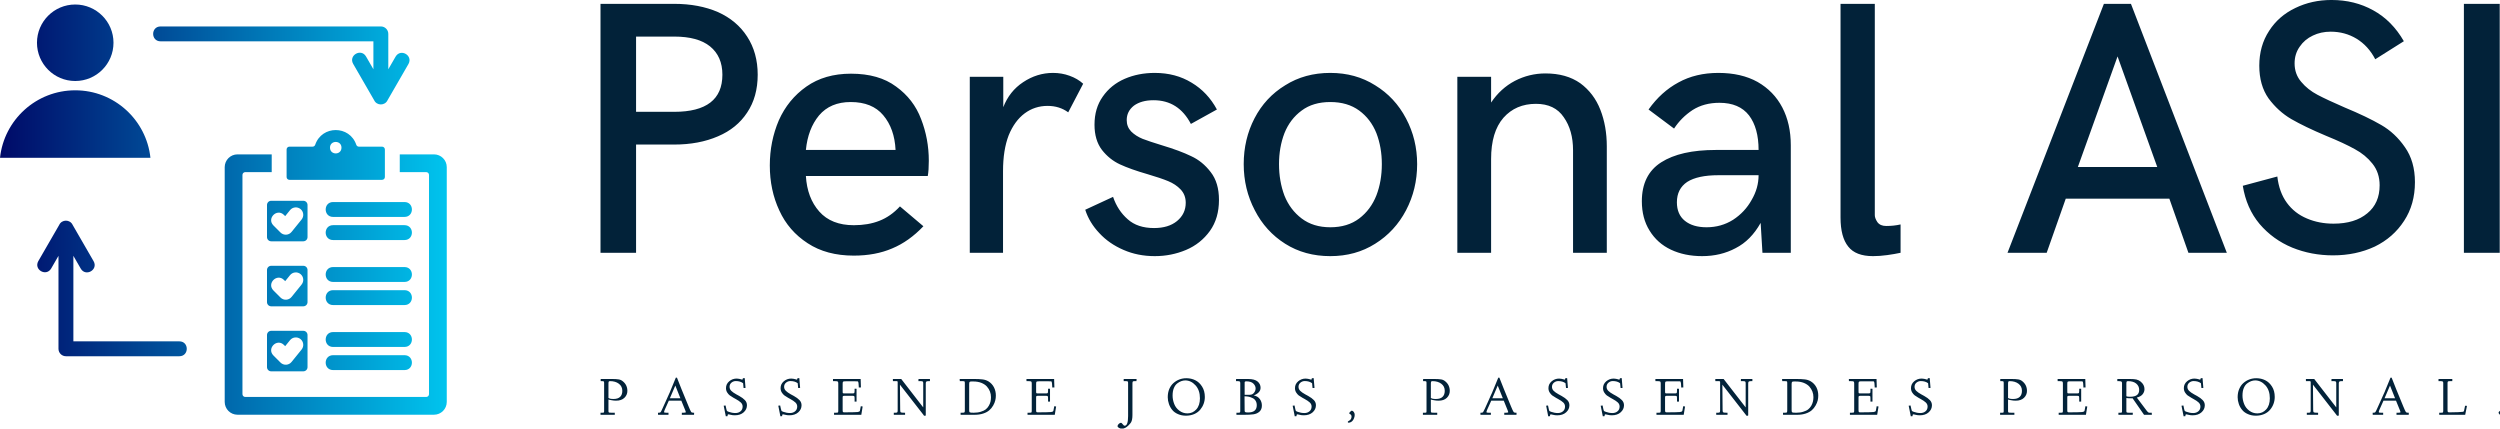
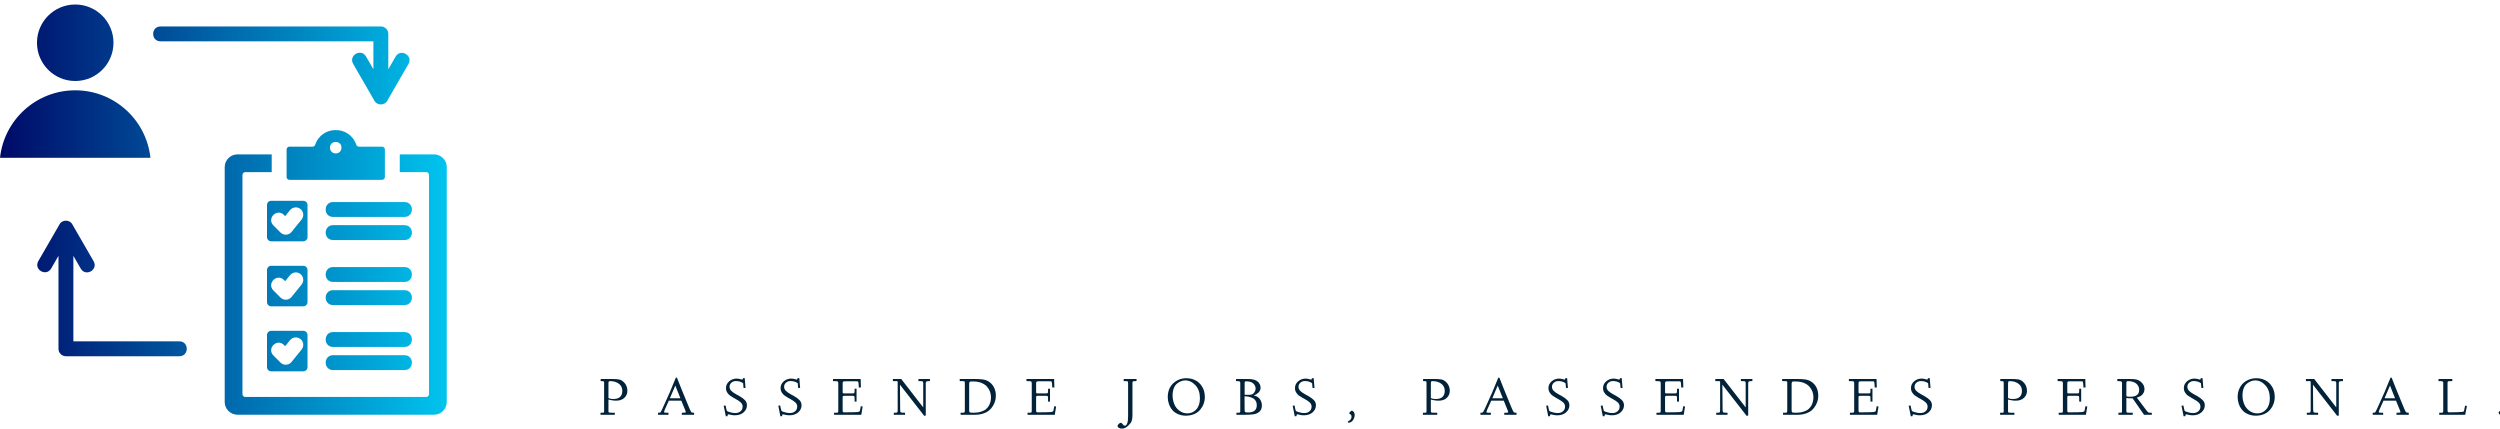
<svg xmlns="http://www.w3.org/2000/svg" xmlns:ns1="http://sodipodi.sourceforge.net/DTD/sodipodi-0.dtd" xmlns:ns2="http://www.inkscape.org/namespaces/inkscape" xmlns:xlink="http://www.w3.org/1999/xlink" width="583.366" height="100" viewBox="0 0 154.349 26.458" version="1.1" id="svg1">
  <ns1:namedview id="namedview1" pagecolor="#ffffff" bordercolor="#000000" borderopacity="0" ns2:showpageshadow="2" ns2:pageopacity="0.0" ns2:pagecheckerboard="false" ns2:deskcolor="#d1d1d1" ns2:document-units="mm" showborder="false" borderlayer="true" />
  <defs id="defs1">
    <linearGradient ns2:collect="always" xlink:href="#74fe5c8b-519a-4f24-b4bc-c2216d5423d3" id="linearGradient5" gradientTransform="scale(1.044,0.958)" x1="2.666" y1="6.763" x2="89.324" y2="6.763" gradientUnits="userSpaceOnUse" />
    <linearGradient data-v-fde0c5aa="" gradientTransform="rotate(25)" id="74fe5c8b-519a-4f24-b4bc-c2216d5423d3" x1="0" y1="0" x2="1" y2="0">
      <stop data-v-fde0c5aa="" offset="0%" stop-color="#000A68" stop-opacity="1" id="stop2" />
      <stop data-v-fde0c5aa="" offset="100%" stop-color="#00C4EE" stop-opacity="1" id="stop3" />
    </linearGradient>
    <linearGradient ns2:collect="always" xlink:href="#74fe5c8b-519a-4f24-b4bc-c2216d5423d3" id="linearGradient1" gradientUnits="userSpaceOnUse" gradientTransform="scale(1.044,0.958)" x1="2.666" y1="6.763" x2="89.324" y2="6.763" />
  </defs>
  <g ns2:label="Ebene 1" ns2:groupmode="layer" id="layer1" transform="translate(-4.409,-400.994)">
    <g data-v-fde0c5aa="" id="4df7418d-2fc9-41da-aaa7-b926a5365ed8" fill="#022239" transform="matrix(1.591,0,0,1.591,39.336,396.538)">
-       <path d="M 1.35,12.61 V 2.95 h 2.86 q 0.96,0 1.7,0.32 0.73,0.33 1.13,0.95 0.41,0.63 0.41,1.48 v 0 q 0,0.86 -0.41,1.47 -0.4,0.61 -1.13,0.92 -0.74,0.32 -1.7,0.32 v 0 H 2.73 v 4.2 z M 2.73,7.14 h 1.48 q 1.87,0 1.87,-1.44 v 0 Q 6.08,4.99 5.6,4.6 5.13,4.22 4.21,4.22 v 0 H 2.73 Z m 8.45,5.58 q -1.06,0 -1.79,-0.48 Q 8.65,11.76 8.29,10.97 7.92,10.18 7.92,9.22 v 0 q 0,-0.93 0.35,-1.75 0.36,-0.81 1.07,-1.31 0.71,-0.5 1.73,-0.5 v 0 q 1.08,0 1.75,0.5 0.68,0.49 0.97,1.26 0.3,0.77 0.3,1.62 v 0 q 0,0.37 -0.04,0.59 v 0 H 9.32 q 0.05,0.85 0.52,1.38 0.47,0.53 1.34,0.53 v 0 q 0.56,0 0.99,-0.17 0.44,-0.17 0.8,-0.56 v 0 l 0.91,0.77 q -0.56,0.59 -1.21,0.86 -0.65,0.28 -1.49,0.28 z M 9.32,8.62 H 12.8 Q 12.76,7.79 12.32,7.27 11.89,6.76 11.06,6.76 v 0 Q 10.27,6.76 9.83,7.28 9.4,7.8 9.32,8.62 Z m 6.36,3.99 V 5.78 h 1.3 v 1.18 q 0.24,-0.62 0.77,-0.97 0.54,-0.36 1.16,-0.36 v 0 q 0.34,0 0.64,0.11 0.31,0.11 0.53,0.31 v 0 L 19.5,7.16 Q 19.16,6.91 18.7,6.91 v 0 q -0.5,0 -0.89,0.29 -0.39,0.29 -0.62,0.85 -0.22,0.57 -0.22,1.39 v 0 3.17 z m 7.18,0.13 q -0.66,0 -1.21,-0.24 -0.56,-0.24 -0.94,-0.65 -0.39,-0.41 -0.55,-0.91 v 0 l 1.08,-0.5 q 0.18,0.53 0.57,0.87 0.38,0.34 1.02,0.34 v 0 q 0.56,0 0.89,-0.27 0.34,-0.28 0.34,-0.71 v 0 q 0,-0.31 -0.2,-0.52 -0.19,-0.2 -0.48,-0.32 -0.29,-0.12 -0.8,-0.27 v 0 Q 21.92,9.37 21.51,9.18 21.1,8.99 20.81,8.62 20.52,8.24 20.52,7.64 v 0 q 0,-0.64 0.32,-1.09 0.32,-0.46 0.85,-0.69 0.53,-0.23 1.17,-0.23 v 0 q 0.81,0 1.43,0.38 0.62,0.37 0.98,1.04 v 0 L 24.26,7.61 Q 23.78,6.69 22.81,6.69 v 0 q -0.47,0 -0.76,0.21 -0.28,0.22 -0.28,0.56 v 0 q 0,0.26 0.17,0.44 0.18,0.18 0.45,0.29 0.26,0.1 0.75,0.25 v 0 q 0.7,0.21 1.13,0.42 0.44,0.2 0.76,0.62 0.32,0.41 0.32,1.08 v 0 q 0,0.71 -0.35,1.2 -0.36,0.5 -0.93,0.74 -0.57,0.24 -1.21,0.24 z m 6.81,0 q -0.99,0 -1.75,-0.48 -0.76,-0.48 -1.18,-1.3 -0.43,-0.82 -0.43,-1.79 v 0 q 0,-0.97 0.42,-1.78 0.42,-0.81 1.19,-1.28 0.76,-0.48 1.75,-0.48 v 0 q 0.98,0 1.74,0.48 0.77,0.47 1.2,1.29 0.43,0.81 0.43,1.77 v 0 q 0,0.97 -0.43,1.79 -0.43,0.82 -1.2,1.3 -0.76,0.48 -1.74,0.48 z m 0,-1.12 q 0.67,0 1.12,-0.34 0.45,-0.34 0.67,-0.9 0.21,-0.55 0.21,-1.21 v 0 q 0,-0.65 -0.21,-1.2 Q 31.24,7.42 30.79,7.09 30.34,6.76 29.67,6.76 v 0 q -0.67,0 -1.11,0.33 -0.45,0.33 -0.67,0.88 -0.21,0.55 -0.21,1.2 v 0 q 0,0.66 0.21,1.22 0.22,0.55 0.67,0.89 0.45,0.34 1.11,0.34 z m 4.93,0.99 V 5.78 h 1.31 v 1 q 0.37,-0.55 0.92,-0.84 0.56,-0.29 1.19,-0.29 v 0 q 0.81,0 1.35,0.38 0.53,0.39 0.78,1.03 0.25,0.64 0.25,1.42 v 0 4.13 H 39.09 V 8.63 q 0,-0.77 -0.36,-1.28 -0.35,-0.52 -1.08,-0.52 v 0 q -0.78,0 -1.26,0.54 -0.48,0.55 -0.48,1.6 v 0 3.64 z m 9.5,0.13 q -0.68,0 -1.21,-0.25 -0.53,-0.25 -0.83,-0.74 -0.3,-0.48 -0.3,-1.14 v 0 q 0,-1.03 0.75,-1.51 0.75,-0.48 2.12,-0.48 v 0 h 1.66 q 0,-0.85 -0.37,-1.34 -0.38,-0.49 -1.15,-0.49 v 0 q -0.6,0 -1.04,0.28 -0.44,0.29 -0.72,0.72 v 0 L 42.02,7.05 Q 42.51,6.36 43.18,6 43.85,5.63 44.73,5.63 v 0 q 0.89,0 1.52,0.35 0.63,0.36 0.96,0.99 0.33,0.63 0.33,1.47 v 0 4.17 h -1.1 l -0.07,-1.16 q -0.38,0.68 -0.97,0.98 -0.58,0.31 -1.3,0.31 z m 0.17,-1.12 q 0.57,0 1.03,-0.29 0.46,-0.3 0.72,-0.77 0.27,-0.46 0.27,-0.96 v 0 h -1.56 q -0.8,0 -1.21,0.26 -0.4,0.27 -0.4,0.79 v 0 q 0,0.47 0.31,0.72 0.31,0.25 0.84,0.25 z m 6.46,1.12 q -0.67,0 -0.96,-0.37 -0.3,-0.37 -0.3,-1.13 v 0 -8.29 h 1.33 v 8.2 q 0,0.12 0.1,0.27 0.11,0.15 0.34,0.15 v 0 q 0.3,0 0.56,-0.06 v 0 1.1 q -0.23,0.05 -0.52,0.09 -0.29,0.04 -0.55,0.04 z m 5.22,-0.13 3.74,-9.66 h 1.05 l 3.72,9.66 h -1.49 l -0.74,-2.1 h -4.02 l -0.74,2.1 z m 2.73,-3.33 h 3.08 L 60.22,4.99 Z m 9.9,3.43 q -0.84,0 -1.58,-0.3 -0.75,-0.31 -1.27,-0.92 -0.51,-0.61 -0.65,-1.48 v 0 l 1.34,-0.36 q 0.07,0.61 0.37,1.02 0.3,0.41 0.78,0.61 0.47,0.2 1.03,0.2 v 0 q 0.83,0 1.31,-0.4 0.48,-0.39 0.48,-1.09 v 0 Q 70.39,9.5 70.11,9.15 69.84,8.81 69.43,8.59 69.02,8.36 68.31,8.07 v 0 Q 67.48,7.72 66.96,7.42 66.45,7.12 66.08,6.62 65.72,6.11 65.72,5.35 v 0 Q 65.72,4.58 66.1,4 66.47,3.42 67.12,3.11 67.76,2.8 68.52,2.8 v 0 q 0.9,0 1.62,0.4 0.73,0.4 1.19,1.2 v 0 L 70.22,5.1 Q 69.95,4.58 69.49,4.3 69.04,4.03 68.49,4.03 v 0 q -0.38,0 -0.69,0.15 -0.32,0.15 -0.51,0.43 -0.2,0.28 -0.2,0.65 v 0 q 0,0.42 0.26,0.72 0.25,0.3 0.63,0.5 0.38,0.2 1.05,0.49 v 0 q 0.87,0.36 1.42,0.68 0.54,0.31 0.92,0.86 0.39,0.55 0.39,1.36 v 0 q 0,0.86 -0.42,1.5 -0.42,0.65 -1.14,1 -0.73,0.34 -1.62,0.34 z m 5.08,-0.1 V 2.95 h 1.39 v 9.66 z" id="path2" />
-     </g>
+       </g>
    <g data-v-fde0c5aa="" id="4ca64bf0-64ca-40e6-9b11-255cf310e82d" stroke="none" fill="url(#74fe5c8b-519a-4f24-b4bc-c2216d5423d3)" transform="matrix(0.305,0,0,0.305,3.561,399.295)" style="fill:url(#linearGradient5)">
      <path d="m 10.265,14.224 c 0,-4.277 3.467,-7.743 7.744,-7.743 4.277,0 7.744,3.467 7.744,7.743 0,4.277 -3.467,7.743 -7.744,7.743 -4.277,0 -7.744,-3.467 -7.744,-7.743 z M 39.081,74.667 H 17.634 v -17.31 l 1.49,2.581 c 0.997,1.735 3.599,0.239 2.602,-1.496 l -4.229,-7.325 c -0.536,-1.175 -2.206,-1.175 -2.742,0 l -4.229,7.325 c -0.944,1.72 1.59,3.177 2.602,1.496 l 1.49,-2.581 v 18.817 c 0,0.832 0.675,1.507 1.507,1.507 h 22.953 c 2.009,0.002 2.012,-3.012 0.003,-3.014 z M 90.634,36.818 h -6.932 v 3.594 h 5.356 c 0.311,0 0.565,0.254 0.565,0.565 V 85.36 c -5.5e-4,0.312 -0.253,0.564 -0.565,0.565 H 52.425 C 52.113,85.924 51.861,85.672 51.86,85.36 V 40.977 c 0,-0.311 0.254,-0.565 0.565,-0.565 h 5.356 V 36.818 H 50.85 c -1.425,0.003 -2.58,1.158 -2.583,2.583 v 47.535 c 0.003,1.425 1.158,2.58 2.583,2.583 h 39.784 c 1.425,-0.003 2.58,-1.158 2.583,-2.583 V 39.401 C 93.214,37.976 92.059,36.821 90.634,36.818 Z M 18.008,23.851 c -7.901,0 -14.403,5.983 -15.226,13.666 H 33.233 C 32.411,29.834 25.909,23.851 18.008,23.851 Z m 52.207,43.471 h 14.44 c 2.009,0 2.009,-3.014 0,-3.014 h -14.44 c -2.009,0 -2.009,3.014 0,3.014 z M 35.29,13.936 h 43.076 v 5.655 l -1.49,-2.581 c -0.997,-1.735 -3.599,-0.239 -2.602,1.496 l 4.229,7.325 c 0.536,1.175 2.206,1.175 2.742,0 l 4.229,-7.325 c 0.944,-1.72 -1.59,-3.177 -2.602,-1.496 l -1.49,2.581 v -7.162 c 0,-0.832 -0.675,-1.507 -1.507,-1.507 H 35.29 c -2.009,0 -2.009,3.014 0,3.014 z m 49.365,45.692 h -14.44 c -2.009,0 -2.009,3.014 0,3.014 h 14.44 c 2.009,0 2.009,-3.014 0,-3.014 z m 0,-13.161 h -14.44 c -2.009,0 -2.009,3.014 0,3.014 h 14.44 c 2.009,0 2.009,-3.014 0,-3.014 z m -14.44,7.695 h 14.44 c 2.009,0 2.009,-3.014 0,-3.014 h -14.44 c -2.009,0 -2.009,3.014 0,3.014 z m -5.183,19.221 v 6.505 c -0.001,0.468 -0.381,0.848 -0.849,0.849 h -6.505 c -0.468,-0.001 -0.848,-0.381 -0.849,-0.849 v -6.505 c 0,-0.467 0.382,-0.849 0.849,-0.849 h 6.505 c 0.467,0 0.849,0.382 0.849,0.849 z m -1.423,0.823 c -0.647,-0.523 -1.596,-0.423 -2.12,0.224 l -0.982,1.214 -0.242,-0.242 c -1.421,-1.421 -3.552,0.71 -2.131,2.131 l 1.426,1.426 c 0.636,0.636 1.683,0.577 2.244,-0.126 l 2.028,-2.507 c 0.524,-0.647 0.424,-1.596 -0.223,-2.12 z m 1.423,-7.479 c -0.001,0.468 -0.381,0.848 -0.849,0.849 h -6.505 c -0.468,-0.001 -0.848,-0.381 -0.849,-0.849 v -6.505 c 0,-0.467 0.382,-0.849 0.849,-0.849 h 6.505 c 0.467,0 0.849,0.382 0.849,0.849 z m -1.422,-5.681 c -0.647,-0.523 -1.596,-0.423 -2.12,0.224 l -0.982,1.214 -0.242,-0.242 c -1.421,-1.421 -3.552,0.71 -2.131,2.131 l 1.426,1.426 c 0.636,0.636 1.683,0.577 2.244,-0.126 l 2.028,-2.507 c 0.524,-0.647 0.424,-1.596 -0.223,-2.12 z M 84.655,72.788 h -14.44 c -2.009,0 -2.009,3.014 0,3.014 h 14.44 c 2.009,0 2.009,-3.014 0,-3.014 z M 65.032,53.567 c -0.001,0.468 -0.381,0.848 -0.849,0.849 h -6.505 c -0.468,-0.001 -0.848,-0.381 -0.849,-0.849 v -6.505 c 0,-0.467 0.382,-0.849 0.849,-0.849 h 6.505 c 0.467,0 0.849,0.382 0.849,0.849 z m -1.423,-5.682 c -0.647,-0.523 -1.596,-0.423 -2.12,0.224 l -0.982,1.214 -0.242,-0.242 c -1.421,-1.421 -3.552,0.71 -2.131,2.131 l 1.426,1.426 c 0.636,0.636 1.683,0.577 2.244,-0.126 l 2.028,-2.507 c 0.524,-0.647 0.424,-1.596 -0.223,-2.12 z m 21.046,29.583 h -14.44 c -2.009,0 -2.009,3.014 0,3.014 h 14.44 c 2.009,0 2.009,-3.014 0,-3.014 z M 80.123,41.973 H 61.361 c -0.312,-5.5e-4 -0.564,-0.253 -0.565,-0.565 v -5.586 c 0,-0.311 0.254,-0.565 0.565,-0.565 h 4.688 c 0.246,0 0.456,-0.15 0.535,-0.383 1.351,-3.97 6.965,-3.97 8.316,0 0.076,0.231 0.292,0.386 0.535,0.383 h 4.688 c 0.311,0 0.565,0.254 0.565,0.565 v 5.586 c -5.5e-4,0.312 -0.253,0.564 -0.565,0.565 z m -8.219,-6.475 c 0.047,-1.595 -2.37,-1.595 -2.323,0 0.044,1.504 2.279,1.504 2.323,0 z" id="path3" style="fill:url(#linearGradient1)" ns1:nodetypes="sssssccccccccccsscccccssccccssccccccccccsccssssssscccccccccssssssssssssssssssssccccsssscccccccccccccssssccccccccccsssssccccssssccccccccccssssscccssscccssccsss" />
    </g>
    <g data-v-fde0c5aa="" id="7bc5b17a-ff06-4075-b650-0649ceaaba23" fill="#022239" transform="matrix(0.237,0,0,0.237,41.394,423.662)" ns2:export-filename="test.svg" ns2:export-xdpi="477.67001" ns2:export-ydpi="477.67001">
      <path d="M 4.1,12.411 H 0.38 v -0.54 h 0.43 q 0.38,0 0.43,-0.06 v 0 q 0.07,-0.07 0.08,-0.35 v 0 -7.32 q 0,-0.33 -0.09,-0.42 -0.08,-0.08 -0.44,-0.08 v 0 H 0.42 L 0.43,3.081 H 3.32 q 1.14,0 1.79,0.11 v 0 q 0.6,0.09 1.08,0.49 v 0 q 1.19,0.96 1.19,2.51 v 0 q 0,1.04 -0.77,1.79 v 0 Q 5.83,8.741 4.42,8.731 v 0 q -0.17,0 -0.59,-0.03 v 0 q -0.1,-0.01 -0.53,-0.08 v 0 Q 2.97,8.551 2.87,8.541 v 0 Q 2.58,8.471 2.56,8.461 v 0 l -0.11,-0.02 v 3.02 q 0,0.28 0.13,0.35 v 0 q 0.11,0.06 0.82,0.06 v 0 h 0.7 z M 2.45,4.281 v 3.74 q 0.35,0.27 1.32,0.27 v 0 q 1.13,0 1.71,-0.54 v 0 Q 6.06,7.211 6.06,6.161 v 0 q 0,-1.18 -0.91,-1.85 v 0 Q 4.26,3.641 2.87,3.641 v 0 q -0.25,0 -0.33,0.11 v 0 q -0.09,0.09 -0.09,0.53 z M 15.37,12.411 l -0.02,-0.54 h 0.17 q 0.39,0 0.52,-0.14 v 0 q 0.13,-0.16 0.46,-0.9 v 0 L 17.41,8.821 17.99,7.531 q 0.26,-0.56 0.3,-0.67 v 0 q 0.07,-0.16 0.12,-0.26 0.05,-0.09 0.07,-0.15 v 0 l 0.09,-0.24 1.43,-3.47 h 0.3 q 0.85,2.24 3.04,7.51 v 0 q 0.45,1.09 0.64,1.39 v 0 q 0.14,0.23 0.57,0.23 v 0 h 0.22 l -0.02,0.54 h -3.19 l 0.01,-0.54 h 0.42 q 0.62,0 0.62,-0.17 v 0 q 0,-0.07 -0.14,-0.43 v 0 L 21.43,8.721 H 18.18 L 17.08,11.181 q -0.14,0.32 -0.14,0.45 v 0 q 0,0.16 0.1,0.2 0.09,0.04 0.47,0.04 v 0 h 0.58 v 0.54 z m 4.5,-7.62 -1.42,3.31 h 2.74 z m 12.6,5.25 v 0 l 0.49,-0.06 0.19,0.87 q 0.11,0.48 0.18,0.56 0.06,0.08 0.47,0.23 v 0 q 0.84,0.31 1.74,0.31 v 0 q 0.79,0 1.33,-0.46 v 0 q 0.53,-0.45 0.53,-1.23 v 0 q 0,-0.61 -0.46,-1.05 v 0 Q 36.46,8.761 35.61,8.301 v 0 L 35.03,7.981 Q 34.29,7.551 34.06,7.361 v 0 Q 33.69,7.081 33.38,6.591 33.07,6.101 33.07,5.461 v 0 q 0,-1.07 0.84,-1.78 0.84,-0.71 1.95,-0.71 v 0 q 0.28,0 0.63,0.07 v 0 q 0.2,0.04 0.53,0.13 v 0 l 0.24,0.08 q 0.1,0 0.14,-0.09 v 0 q 0.05,-0.11 0.05,-0.18 v 0 l 0.02,-0.1 0.48,-0.03 0.21,2.56 -0.51,0.02 -0.12,-1.25 Q 36.78,3.621 35.62,3.621 v 0 q -0.64,0 -1.15,0.43 v 0 q -0.47,0.42 -0.47,1.07 v 0 q 0,0.6 0.45,1.05 v 0 q 0.43,0.43 1.3,0.91 v 0 l 0.77,0.42 q 0.95,0.53 1.48,1.09 0.53,0.56 0.53,1.33 v 0 q 0,1.07 -0.85,1.84 v 0 q -0.87,0.78 -2.32,0.78 v 0 q -0.57,0 -1.07,-0.13 -0.5,-0.12 -0.55,-0.12 v 0 q -0.26,0 -0.26,0.29 v 0 l 0.02,0.18 -0.48,0.04 q -0.06,-0.39 -0.55,-2.76 z m 14.22,0 v 0 l 0.49,-0.06 0.19,0.87 q 0.11,0.48 0.17,0.56 0.07,0.08 0.48,0.23 v 0 q 0.84,0.31 1.74,0.31 v 0 q 0.78,0 1.32,-0.46 v 0 q 0.54,-0.45 0.54,-1.23 v 0 q 0,-0.61 -0.46,-1.05 v 0 Q 50.681,8.761 49.831,8.301 v 0 L 49.251,7.981 Q 48.511,7.551 48.281,7.361 v 0 Q 47.911,7.081 47.601,6.591 47.291,6.101 47.291,5.461 v 0 q 0,-1.07 0.84,-1.78 0.84,-0.71 1.95,-0.71 v 0 q 0.28,0 0.63,0.07 v 0 q 0.2,0.04 0.53,0.13 v 0 l 0.24,0.08 q 0.1,0 0.14,-0.09 v 0 q 0.05,-0.11 0.05,-0.18 v 0 l 0.02,-0.1 0.48,-0.03 0.21,2.56 -0.51,0.02 -0.12,-1.25 Q 51.001,3.621 49.841,3.621 v 0 q -0.64,0 -1.15,0.43 v 0 q -0.48,0.42 -0.48,1.07 v 0 q 0,0.6 0.46,1.05 v 0 q 0.43,0.43 1.29,0.91 v 0 l 0.78,0.42 q 0.95,0.53 1.48,1.09 0.53,0.56 0.53,1.33 v 0 q 0,1.07 -0.85,1.84 v 0 q -0.87,0.78 -2.33,0.78 v 0 q -0.56,0 -1.06,-0.13 -0.5,-0.12 -0.56,-0.12 v 0 q -0.25,0 -0.25,0.29 v 0 l 0.01,0.18 -0.47,0.04 q -0.07,-0.39 -0.55,-2.76 z m 14.26,-6.4 -0.01,-0.56 h 7.21 q 0.01,1.06 0.07,2.2 v 0 l -0.55,0.02 q -0.01,-0.64 -0.07,-1.05 v 0 q -0.04,-0.36 -0.1,-0.45 v 0 q -0.05,-0.09 -0.17,-0.11 v 0 q -0.09,-0.01 -0.68,-0.01 v 0 h -2.38 q -0.55,0 -0.69,0.09 v 0 q -0.12,0.09 -0.12,0.56 v 0 1.95 q 0,0.41 0.05,0.48 v 0 q 0.07,0.08 0.41,0.08 v 0 h 2.12 q 0.36,0 0.44,-0.11 v 0 q 0.08,-0.1 0.09,-0.59 v 0 -0.53 l 0.51,0.02 v 3.34 H 66.571 V 8.241 q 0,-0.58 -0.08,-0.67 v 0 q -0.08,-0.11 -0.43,-0.11 v 0 h -2.1 q -0.33,0 -0.42,0.08 -0.08,0.09 -0.08,0.35 v 0 3.31 q 0,0.37 0.08,0.47 0.09,0.1 0.36,0.1 v 0 q 2.92,-0.02 3.45,-0.08 v 0 q 0.52,-0.06 0.6,-0.31 v 0 l 0.01,-0.02 v -0.01 l 0.23,-1.18 0.48,0.08 -0.35,2.16 h -7.1 v -0.54 h 0.36 q 0.57,0 0.65,-0.07 v 0 q 0.09,-0.08 0.09,-0.47 v 0 -7.09 q 0,-0.42 -0.15,-0.51 v 0 Q 62.001,3.641 61.351,3.641 v 0 z m 15.61,0 -0.02,-0.56 h 2.18 l 5.73,7.4 V 4.141 q 0,-0.33 -0.15,-0.42 -0.16,-0.08 -0.61,-0.08 v 0 h -0.5 l 0.03,-0.56 h 2.98 v 0.56 h -0.32 q -0.46,0 -0.62,0.11 -0.15,0.11 -0.15,0.5 v 0 8.07 0.15 q 0,0.05 -0.01,0.1 -0.01,0.04 -0.05,0.07 v 0 q -0.01,0.01 -0.07,0.01 v 0 h -0.19 -0.06 -0.03 l -0.02,-0.01 q -0.03,0 -0.04,-0.01 -0.02,-0.02 -0.02,-0.03 0,-0.02 -0.01,-0.03 v 0 q -0.03,-0.03 -0.06,-0.07 v 0 q -0.01,-0.02 -0.03,-0.05 -0.02,-0.04 -0.03,-0.05 v 0 l -6.11,-7.84 0.07,6.66 q 0,0.45 0.16,0.55 v 0 q 0.16,0.1 0.87,0.1 v 0 h 0.24 v 0.54 h -2.94 v -0.54 h 0.43 q 0.37,0 0.48,-0.11 v 0 q 0.1,-0.1 0.1,-0.51 v 0 -7.45 L 77.651,3.641 Z m 17.42,0 -0.04,-0.56 h 3.78 q 1.32,0 2.19,0.11 v 0 q 0.82,0.1 1.51,0.5 v 0 q 0.95,0.58 1.45,1.55 v 0 q 0.5,0.97 0.5,2.15 v 0 q 0,0.66 -0.15,1.26 v 0 q -0.15,0.64 -0.54,1.33 v 0 q -0.43,0.75 -1,1.23 v 0 q -0.62,0.55 -1.6,0.87 v 0 q -1,0.33 -2.27,0.33 v 0 h -3.62 l -0.01,-0.54 h 0.37 q 0.52,0 0.63,-0.08 v 0 q 0.11,-0.09 0.11,-0.54 v 0 -7.11 q 0,-0.37 -0.1,-0.43 v 0 Q 95.081,3.641 94.571,3.641 v 0 z m 2.44,0.75 v 6.83 q 0,0.45 0.16,0.55 v 0 q 0.16,0.1 1.03,0.1 v 0 q 1.05,0 1.85,-0.26 v 0 q 0.85,-0.26 1.29,-0.62 v 0 q 0.49,-0.41 0.79,-0.94 0.31,-0.53 0.44,-1.09 v 0 q 0.12,-0.55 0.12,-1.14 v 0 q 0,-0.79 -0.27,-1.48 v 0 q -0.26,-0.69 -0.79,-1.29 v 0 q -0.53,-0.59 -1.44,-0.96 v 0 Q 98.681,3.731 97.511,3.731 v 0 h -0.51 q -0.37,0 -0.47,0.12 v 0 Q 96.421,3.991 96.421,4.391 Z m 14.93,-0.75 -0.01,-0.56 h 7.21 q 0.01,1.06 0.07,2.2 v 0 l -0.55,0.02 q -0.01,-0.64 -0.07,-1.05 v 0 q -0.04,-0.36 -0.09,-0.45 v 0 q -0.06,-0.09 -0.17,-0.11 v 0 q -0.1,-0.01 -0.69,-0.01 v 0 h -2.38 q -0.54,0 -0.69,0.09 v 0 q -0.12,0.09 -0.12,0.56 v 0 1.95 q 0,0.41 0.05,0.48 v 0 q 0.07,0.08 0.41,0.08 v 0 h 2.12 q 0.36,0 0.44,-0.11 v 0 q 0.08,-0.1 0.09,-0.59 v 0 -0.53 l 0.51,0.02 v 3.34 h -0.51 V 8.241 q 0,-0.58 -0.08,-0.67 v 0 q -0.08,-0.11 -0.43,-0.11 v 0 h -2.09 q -0.34,0 -0.43,0.08 -0.08,0.09 -0.08,0.35 v 0 3.31 q 0,0.37 0.08,0.47 0.09,0.1 0.36,0.1 v 0 q 2.92,-0.02 3.45,-0.08 v 0 q 0.52,-0.06 0.6,-0.31 v 0 l 0.01,-0.02 v -0.01 l 0.23,-1.18 0.48,0.08 -0.35,2.16 h -7.1 v -0.54 h 0.37 q 0.56,0 0.64,-0.07 v 0 q 0.09,-0.08 0.09,-0.47 v 0 -7.09 q 0,-0.42 -0.15,-0.51 v 0 q -0.17,-0.09 -0.82,-0.09 v 0 z m 23.72,11.71 v 0 q 0,-0.28 0.32,-0.57 v 0 q 0.32,-0.29 0.55,-0.29 v 0 q 0.21,0 0.49,0.39 v 0 q 0.27,0.37 0.48,0.38 v 0 q 0.91,0 0.91,-2.51 v 0 -8.61 q 0,-0.33 -0.1,-0.42 -0.1,-0.08 -0.53,-0.08 v 0 h -0.52 V 3.081 h 3.36 l -0.03,0.56 h -0.44 q -0.39,0 -0.5,0.09 v 0 q -0.11,0.11 -0.11,0.55 v 0 8.16 q 0,1.36 -0.37,1.95 v 0 q -0.17,0.28 -0.65,0.77 v 0 q -0.47,0.46 -0.83,0.64 v 0 q -0.43,0.23 -0.93,0.22 v 0 q -0.39,0 -0.76,-0.22 v 0 q -0.34,-0.21 -0.34,-0.45 z m 13.08,-7.52 v 0 q 0,-1.21 0.4,-2.15 v 0 q 0.42,-0.96 1.11,-1.56 v 0 q 0.69,-0.61 1.55,-0.93 v 0 q 0.84,-0.31 1.79,-0.31 v 0 q 1.26,0 2.31,0.52 v 0 q 1.08,0.53 1.79,1.67 v 0 q 0.7,1.1 0.71,2.68 v 0 q 0,0.95 -0.31,1.79 -0.31,0.84 -0.91,1.56 -0.61,0.71 -1.54,1.12 v 0 q -0.97,0.41 -2.16,0.42 v 0 q -1.13,0 -2.07,-0.41 -0.94,-0.4 -1.5,-1.09 v 0 q -0.57,-0.69 -0.86,-1.54 v 0 q -0.31,-0.88 -0.31,-1.77 z m 1.26,-0.45 v 0 q 0,1.14 0.43,2.22 v 0 q 0.4,1.04 1.33,1.73 v 0 q 0.91,0.7 2.1,0.71 v 0 q 1.37,0 2.31,-1.03 v 0 q 0.95,-1.04 0.95,-2.91 v 0 q 0,-2.11 -1.16,-3.38 v 0 q -1.15,-1.26 -2.66,-1.27 v 0 q -0.52,0 -1.06,0.2 -0.55,0.2 -1.05,0.6 v 0 q -0.55,0.43 -0.87,1.23 v 0 q -0.32,0.79 -0.32,1.9 z m 16.91,-3.74 h -0.4 l 0.03,-0.56 h 3.1 q 1.74,0 2.52,0.67 v 0 q 0.77,0.67 0.76,1.62 v 0 q 0,0.71 -0.53,1.23 v 0 q -0.56,0.54 -1.26,0.75 v 0 q 1.08,0.22 1.62,0.99 v 0 q 0.52,0.74 0.51,1.67 v 0 q 0,1 -0.63,1.58 v 0 q -0.6,0.54 -1.55,0.69 v 0 q -0.92,0.13 -2.47,0.13 v 0 h -1.98 v -0.54 h 0.42 q 0.36,0 0.47,-0.07 0.11,-0.07 0.11,-0.34 v 0 -7.32 q 0,-0.33 -0.15,-0.42 v 0 q -0.13,-0.08 -0.57,-0.08 z m 1.83,3.95 v 0 l 0.03,3.76 q 0,0.28 0.17,0.36 0.16,0.09 0.74,0.09 v 0 q 2.25,0 2.25,-1.89 v 0 q 0,-0.69 -0.32,-1.18 v 0 q -0.31,-0.49 -0.84,-0.71 v 0 q -0.59,-0.27 -1.02,-0.34 v 0 q -0.48,-0.09 -1.01,-0.09 z m 0.03,-3.58 v 3.18 h 1.37 q 0.66,0 1.08,-0.53 v 0 q 0.4,-0.51 0.41,-1.12 v 0 q 0,-0.69 -0.59,-1.27 v 0 q -0.58,-0.58 -1.86,-0.58 v 0 q -0.41,0 -0.41,0.32 z m 12.51,6.03 v 0 l 0.49,-0.06 0.18,0.87 q 0.11,0.48 0.18,0.56 0.07,0.08 0.48,0.23 v 0 q 0.84,0.31 1.74,0.31 v 0 q 0.78,0 1.32,-0.46 v 0 q 0.54,-0.45 0.54,-1.23 v 0 q 0,-0.61 -0.46,-1.05 v 0 q -0.48,-0.45 -1.33,-0.91 v 0 l -0.58,-0.32 q -0.74,-0.43 -0.98,-0.62 v 0 q -0.36,-0.28 -0.67,-0.77 -0.31,-0.49 -0.31,-1.13 v 0 q 0,-1.07 0.84,-1.78 0.84,-0.71 1.95,-0.71 v 0 q 0.28,0 0.63,0.07 v 0 q 0.2,0.04 0.53,0.13 v 0 l 0.24,0.08 q 0.1,0 0.14,-0.09 v 0 q 0.05,-0.11 0.05,-0.18 v 0 l 0.01,-0.1 0.48,-0.03 0.22,2.56 -0.51,0.02 -0.12,-1.25 Q 185.002,3.621 183.842,3.621 v 0 q -0.64,0 -1.15,0.43 v 0 q -0.48,0.42 -0.48,1.07 v 0 q 0,0.6 0.45,1.05 v 0 q 0.43,0.43 1.3,0.91 v 0 l 0.77,0.42 q 0.95,0.53 1.49,1.09 0.53,0.56 0.53,1.33 v 0 q 0,1.07 -0.85,1.84 v 0 q -0.87,0.78 -2.33,0.78 v 0 q -0.56,0 -1.06,-0.13 -0.5,-0.12 -0.56,-0.12 v 0 q -0.25,0 -0.25,0.29 v 0 l 0.01,0.18 -0.48,0.04 q -0.06,-0.39 -0.54,-2.76 z m 14.36,4.22 v 0 q 0,-0.08 0.15,-0.19 v 0 q 0.03,-0.03 0.34,-0.21 v 0 q 0.19,-0.13 0.34,-0.38 v 0 q 0.15,-0.27 0.15,-0.61 v 0 q 0,-0.22 -0.1,-0.39 v 0 q -0.08,-0.15 -0.21,-0.2 v 0 q -0.08,-0.04 -0.2,-0.13 v 0 q -0.09,-0.07 -0.09,-0.15 v 0 q 0,-0.16 0.28,-0.41 0.28,-0.26 0.36,-0.26 v 0 q 0.03,0 0.22,0.06 v 0 q 0.13,0.04 0.35,0.33 v 0 q 0.21,0.28 0.21,0.72 v 0 q 0,0.42 -0.18,0.87 -0.18,0.45 -0.44,0.72 v 0 q -0.44,0.43 -1,0.43 v 0 q -0.18,0 -0.18,-0.2 z m 23.3,-1.85 h -3.73 v -0.54 h 0.44 q 0.37,0 0.43,-0.06 v 0 q 0.07,-0.07 0.07,-0.35 v 0 -7.32 q 0,-0.33 -0.08,-0.42 -0.09,-0.08 -0.45,-0.08 v 0 h -0.37 l 0.02,-0.56 h 2.88 q 1.15,0 1.8,0.11 v 0 q 0.6,0.09 1.07,0.49 v 0 q 1.19,0.96 1.19,2.51 v 0 q 0,1.04 -0.76,1.79 v 0 q -0.78,0.76 -2.19,0.75 v 0 q -0.17,0 -0.59,-0.03 v 0 q -0.11,-0.01 -0.53,-0.08 v 0 q -0.34,-0.07 -0.43,-0.08 v 0 q -0.3,-0.07 -0.31,-0.08 v 0 l -0.12,-0.02 V 11.461 q 0,0.28 0.13,0.35 v 0 q 0.11,0.06 0.83,0.06 v 0 h 0.7 z m -1.66,-8.13 v 3.74 q 0.35,0.27 1.32,0.27 v 0 q 1.14,0 1.71,-0.54 v 0 q 0.59,-0.54 0.59,-1.59 v 0 q 0,-1.18 -0.91,-1.85 v 0 q -0.9,-0.67 -2.28,-0.67 v 0 q -0.26,0 -0.34,0.11 v 0 q -0.08,0.09 -0.09,0.53 z m 12.92,8.13 -0.01,-0.54 h 0.17 q 0.39,0 0.52,-0.14 v 0 q 0.12,-0.16 0.46,-0.9 v 0 l 0.91,-2.01 0.57,-1.29 q 0.27,-0.56 0.31,-0.67 v 0 q 0.07,-0.16 0.12,-0.26 0.05,-0.09 0.06,-0.15 v 0 l 0.1,-0.24 1.43,-3.47 h 0.29 q 0.86,2.24 3.04,7.51 v 0 q 0.45,1.09 0.65,1.39 v 0 q 0.13,0.23 0.57,0.23 v 0 h 0.21 l -0.01,0.54 h -3.19 l 0.01,-0.54 h 0.42 q 0.61,0 0.61,-0.17 v 0 q 0,-0.07 -0.14,-0.43 v 0 l -1.03,-2.55 h -3.25 l -1.11,2.46 q -0.14,0.32 -0.14,0.45 v 0 q 0,0.16 0.1,0.2 0.1,0.04 0.48,0.04 v 0 h 0.57 v 0.54 z m 4.5,-7.62 -1.41,3.31 h 2.74 z m 12.61,5.25 v 0 l 0.49,-0.06 0.18,0.87 q 0.11,0.48 0.18,0.56 0.07,0.08 0.48,0.23 v 0 q 0.84,0.31 1.74,0.31 v 0 q 0.78,0 1.32,-0.46 v 0 q 0.53,-0.45 0.53,-1.23 v 0 q 0,-0.61 -0.45,-1.05 v 0 q -0.48,-0.45 -1.34,-0.91 v 0 l -0.57,-0.32 q -0.75,-0.43 -0.98,-0.62 v 0 q -0.36,-0.28 -0.67,-0.77 -0.31,-0.49 -0.31,-1.13 v 0 q 0,-1.07 0.84,-1.78 0.84,-0.71 1.95,-0.71 v 0 q 0.28,0 0.63,0.07 v 0 q 0.19,0.04 0.53,0.13 v 0 l 0.24,0.08 q 0.09,0 0.13,-0.09 v 0 q 0.06,-0.11 0.06,-0.18 v 0 l 0.01,-0.1 0.48,-0.03 0.21,2.56 -0.5,0.02 -0.13,-1.25 q -0.74,-0.56 -1.9,-0.56 v 0 q -0.65,0 -1.15,0.43 v 0 q -0.48,0.42 -0.48,1.07 v 0 q 0,0.6 0.45,1.05 v 0 q 0.43,0.43 1.3,0.91 v 0 l 0.77,0.42 q 0.95,0.53 1.49,1.09 0.53,0.56 0.53,1.33 v 0 q 0,1.07 -0.86,1.84 v 0 q -0.86,0.78 -2.32,0.78 v 0 q -0.56,0 -1.06,-0.13 -0.5,-0.12 -0.56,-0.12 v 0 q -0.25,0 -0.25,0.29 v 0 l 0.01,0.18 -0.48,0.04 q -0.06,-0.39 -0.54,-2.76 z m 14.21,0 v 0 l 0.5,-0.06 0.18,0.87 q 0.11,0.48 0.18,0.56 0.07,0.08 0.48,0.23 v 0 q 0.84,0.31 1.73,0.31 v 0 q 0.79,0 1.33,-0.46 v 0 q 0.53,-0.45 0.53,-1.23 v 0 q 0,-0.61 -0.45,-1.05 v 0 q -0.48,-0.45 -1.34,-0.91 v 0 l -0.57,-0.32 q -0.75,-0.43 -0.98,-0.62 v 0 q -0.36,-0.28 -0.67,-0.77 -0.31,-0.49 -0.31,-1.13 v 0 q 0,-1.07 0.84,-1.78 0.84,-0.71 1.95,-0.71 v 0 q 0.28,0 0.62,0.07 v 0 q 0.2,0.04 0.54,0.13 v 0 l 0.24,0.08 q 0.09,0 0.13,-0.09 v 0 q 0.06,-0.11 0.06,-0.18 v 0 l 0.01,-0.1 0.48,-0.03 0.21,2.56 -0.5,0.02 -0.13,-1.25 Q 265.253,3.621 264.093,3.621 v 0 q -0.65,0 -1.15,0.43 v 0 q -0.48,0.42 -0.48,1.07 v 0 q 0,0.6 0.45,1.05 v 0 q 0.43,0.43 1.3,0.91 v 0 l 0.77,0.42 q 0.95,0.53 1.48,1.09 0.54,0.56 0.54,1.33 v 0 q 0,1.07 -0.86,1.84 v 0 q -0.86,0.78 -2.32,0.78 v 0 q -0.56,0 -1.06,-0.13 -0.51,-0.12 -0.56,-0.12 v 0 q -0.25,0 -0.25,0.29 v 0 l 0.01,0.18 -0.48,0.04 q -0.06,-0.39 -0.55,-2.76 z m 14.26,-6.4 -0.01,-0.56 h 7.21 q 0.02,1.06 0.07,2.2 v 0 l -0.55,0.02 q -0.01,-0.64 -0.06,-1.05 v 0 q -0.05,-0.36 -0.1,-0.45 v 0 q -0.05,-0.09 -0.17,-0.11 v 0 q -0.1,-0.01 -0.68,-0.01 v 0 h -2.38 q -0.55,0 -0.69,0.09 v 0 q -0.13,0.09 -0.13,0.56 v 0 1.95 q 0,0.41 0.06,0.48 v 0 q 0.07,0.08 0.41,0.08 v 0 h 2.11 q 0.36,0 0.44,-0.11 v 0 q 0.09,-0.1 0.09,-0.59 v 0 -0.53 l 0.52,0.02 v 3.34 h -0.52 V 8.241 q 0,-0.58 -0.07,-0.67 v 0 q -0.08,-0.11 -0.43,-0.11 v 0 h -2.1 q -0.34,0 -0.42,0.08 -0.09,0.09 -0.09,0.35 v 0 3.31 q 0,0.37 0.09,0.47 0.08,0.1 0.36,0.1 v 0 q 2.92,-0.02 3.44,-0.08 v 0 q 0.52,-0.06 0.6,-0.31 v 0 l 0.01,-0.02 0.01,-0.01 0.22,-1.18 0.48,0.08 -0.35,2.16 h -7.1 v -0.54 h 0.37 q 0.56,0 0.64,-0.07 v 0 q 0.1,-0.08 0.1,-0.47 v 0 -7.09 q 0,-0.42 -0.15,-0.51 v 0 q -0.17,-0.09 -0.83,-0.09 v 0 z m 15.61,0 -0.01,-0.56 h 2.17 l 5.74,7.4 V 4.141 q 0,-0.33 -0.16,-0.42 -0.15,-0.08 -0.61,-0.08 v 0 h -0.49 l 0.03,-0.56 h 2.98 v 0.56 h -0.32 q -0.47,0 -0.62,0.11 -0.15,0.11 -0.15,0.5 v 0 8.07 0.15 q 0,0.05 -0.01,0.1 -0.02,0.04 -0.05,0.07 v 0 q -0.02,0.01 -0.07,0.01 v 0 h -0.19 -0.06 -0.03 l -0.03,-0.01 q -0.03,0 -0.04,-0.01 -0.01,-0.02 -0.01,-0.03 0,-0.02 -0.02,-0.03 v 0 q -0.02,-0.03 -0.05,-0.07 v 0 q -0.01,-0.02 -0.04,-0.05 -0.02,-0.04 -0.03,-0.05 v 0 l -6.1,-7.84 0.06,6.66 q 0,0.45 0.17,0.55 v 0 q 0.16,0.1 0.87,0.1 v 0 h 0.24 v 0.54 h -2.94 v -0.54 h 0.42 q 0.38,0 0.49,-0.11 v 0 q 0.09,-0.1 0.1,-0.51 v 0 -7.45 l -0.15,-0.16 z m 17.43,0 -0.05,-0.56 h 3.78 q 1.32,0 2.19,0.11 v 0 q 0.82,0.1 1.51,0.5 v 0 q 0.95,0.58 1.46,1.55 v 0 q 0.49,0.97 0.49,2.15 v 0 q 0,0.66 -0.14,1.26 v 0 q -0.16,0.64 -0.55,1.33 v 0 q -0.43,0.75 -0.99,1.23 v 0 q -0.63,0.55 -1.6,0.87 v 0 q -1,0.33 -2.28,0.33 v 0 h -3.61 l -0.02,-0.54 h 0.38 q 0.52,0 0.62,-0.08 v 0 q 0.11,-0.09 0.11,-0.54 v 0 -7.11 q 0,-0.37 -0.09,-0.43 v 0 q -0.11,-0.07 -0.63,-0.07 v 0 z m 2.44,0.75 v 6.83 q 0,0.45 0.16,0.55 v 0 q 0.16,0.1 1.03,0.1 v 0 q 1.05,0 1.84,-0.26 v 0 q 0.86,-0.26 1.29,-0.62 v 0 q 0.5,-0.41 0.8,-0.94 0.3,-0.53 0.43,-1.09 v 0 q 0.13,-0.55 0.13,-1.14 v 0 q 0,-0.79 -0.27,-1.48 v 0 q -0.27,-0.69 -0.79,-1.29 v 0 q -0.54,-0.59 -1.45,-0.96 v 0 q -0.92,-0.36 -2.08,-0.36 v 0 h -0.52 q -0.36,0 -0.46,0.12 v 0 q -0.11,0.14 -0.11,0.54 z m 14.93,-0.75 -0.02,-0.56 h 7.21 q 0.02,1.06 0.07,2.2 v 0 l -0.54,0.02 q -0.02,-0.64 -0.07,-1.05 v 0 q -0.04,-0.36 -0.1,-0.45 v 0 q -0.05,-0.09 -0.17,-0.11 v 0 q -0.1,-0.01 -0.68,-0.01 v 0 h -2.38 q -0.55,0 -0.69,0.09 v 0 q -0.13,0.09 -0.13,0.56 v 0 1.95 q 0,0.41 0.06,0.48 v 0 q 0.07,0.08 0.41,0.08 v 0 h 2.11 q 0.36,0 0.45,-0.11 v 0 q 0.08,-0.1 0.08,-0.59 v 0 -0.53 l 0.52,0.02 v 3.34 h -0.52 V 8.241 q 0,-0.58 -0.07,-0.67 v 0 q -0.08,-0.11 -0.43,-0.11 v 0 h -2.1 q -0.33,0 -0.42,0.08 -0.09,0.09 -0.09,0.35 v 0 3.31 q 0,0.37 0.09,0.47 0.09,0.1 0.36,0.1 v 0 q 2.92,-0.02 3.44,-0.08 v 0 q 0.52,-0.06 0.61,-0.31 v 0 -0.02 l 0.01,-0.01 0.22,-1.18 0.48,0.08 -0.35,2.16 h -7.1 v -0.54 h 0.37 q 0.56,0 0.64,-0.07 v 0 q 0.1,-0.08 0.1,-0.47 v 0 -7.09 q 0,-0.42 -0.15,-0.51 v 0 q -0.17,-0.09 -0.83,-0.09 v 0 z m 15.56,6.4 v 0 l 0.49,-0.06 0.19,0.87 q 0.11,0.48 0.18,0.56 0.06,0.08 0.47,0.23 v 0 q 0.84,0.31 1.74,0.31 v 0 q 0.79,0 1.33,-0.46 v 0 q 0.53,-0.45 0.53,-1.23 v 0 q 0,-0.61 -0.46,-1.05 v 0 q -0.48,-0.45 -1.33,-0.91 v 0 L 343.724,7.981 q -0.74,-0.43 -0.97,-0.62 v 0 q -0.37,-0.28 -0.68,-0.77 -0.31,-0.49 -0.31,-1.13 v 0 q 0,-1.07 0.84,-1.78 0.84,-0.71 1.95,-0.71 v 0 q 0.28,0 0.63,0.07 v 0 q 0.2,0.04 0.53,0.13 v 0 l 0.24,0.08 q 0.1,0 0.14,-0.09 v 0 q 0.05,-0.11 0.05,-0.18 v 0 l 0.02,-0.1 0.48,-0.03 0.21,2.56 -0.51,0.02 -0.12,-1.25 q -0.75,-0.56 -1.91,-0.56 v 0 q -0.64,0 -1.15,0.43 v 0 q -0.47,0.42 -0.47,1.07 v 0 q 0,0.6 0.45,1.05 v 0 q 0.43,0.43 1.3,0.91 v 0 l 0.77,0.42 q 0.95,0.53 1.48,1.09 0.53,0.56 0.53,1.33 v 0 q 0,1.07 -0.85,1.84 v 0 q -0.87,0.78 -2.32,0.78 v 0 q -0.56,0 -1.07,-0.13 -0.5,-0.12 -0.55,-0.12 v 0 q -0.26,0 -0.26,0.29 v 0 l 0.02,0.18 -0.48,0.04 q -0.06,-0.39 -0.55,-2.76 z m 27.54,2.37 h -3.72 v -0.54 h 0.44 q 0.37,0 0.43,-0.06 v 0 q 0.06,-0.07 0.07,-0.35 v 0 -7.32 q 0,-0.33 -0.08,-0.42 -0.09,-0.08 -0.45,-0.08 v 0 h -0.37 l 0.01,-0.56 h 2.89 q 1.15,0 1.79,0.11 v 0 q 0.61,0.09 1.08,0.49 v 0 q 1.19,0.96 1.19,2.51 v 0 q 0,1.04 -0.77,1.79 v 0 q -0.78,0.76 -2.19,0.75 v 0 q -0.17,0 -0.58,-0.03 v 0 q -0.11,-0.01 -0.54,-0.08 v 0 q -0.33,-0.07 -0.43,-0.08 v 0 q -0.29,-0.07 -0.3,-0.08 v 0 l -0.12,-0.02 V 11.461 q 0,0.28 0.13,0.35 v 0 q 0.11,0.06 0.83,0.06 v 0 h 0.69 z m -1.65,-8.13 v 3.74 q 0.35,0.27 1.32,0.27 v 0 q 1.13,0 1.71,-0.54 v 0 q 0.59,-0.54 0.59,-1.59 v 0 q 0,-1.18 -0.91,-1.85 v 0 q -0.9,-0.67 -2.29,-0.67 v 0 q -0.25,0 -0.33,0.11 v 0 q -0.08,0.09 -0.09,0.53 z m 12.92,-0.64 -0.01,-0.56 h 7.21 q 0.01,1.06 0.07,2.2 v 0 l -0.55,0.02 q -0.02,-0.64 -0.07,-1.05 v 0 q -0.04,-0.36 -0.1,-0.45 v 0 q -0.05,-0.09 -0.17,-0.11 v 0 q -0.09,-0.01 -0.68,-0.01 v 0 h -2.38 q -0.55,0 -0.69,0.09 v 0 q -0.12,0.09 -0.12,0.56 v 0 1.95 q 0,0.41 0.05,0.48 v 0 q 0.07,0.08 0.41,0.08 v 0 h 2.11 q 0.37,0 0.45,-0.11 v 0 q 0.08,-0.1 0.09,-0.59 v 0 -0.53 l 0.51,0.02 v 3.34 h -0.51 V 8.241 q 0,-0.58 -0.08,-0.67 v 0 q -0.08,-0.11 -0.43,-0.11 v 0 h -2.1 q -0.33,0 -0.42,0.08 -0.08,0.09 -0.08,0.35 v 0 3.31 q 0,0.37 0.08,0.47 0.09,0.1 0.36,0.1 v 0 q 2.92,-0.02 3.45,-0.08 v 0 q 0.52,-0.06 0.6,-0.31 v 0 l 0.01,-0.02 v -0.01 l 0.23,-1.18 0.48,0.08 -0.35,2.16 h -7.1 v -0.54 h 0.36 q 0.57,0 0.65,-0.07 v 0 q 0.09,-0.08 0.09,-0.47 v 0 -7.09 q 0,-0.42 -0.15,-0.51 v 0 q -0.17,-0.09 -0.82,-0.09 v 0 z m 15.93,0 h -0.39 l 0.01,-0.56 h 3.22 q 1.14,0 1.74,0.13 v 0 q 0.64,0.16 1.1,0.54 v 0 q 1.01,0.82 1.01,1.96 v 0 q 0,0.72 -0.47,1.33 v 0 q -0.49,0.62 -1.53,0.88 v 0 l 2.69,3.57 q 0.31,0.38 0.6,0.38 v 0 h 0.6 l 0.03,0.54 h -2.03 l -2.99,-4.31 h -0.18 q -0.04,0 -0.09,0.01 -0.06,0 -0.07,0 v 0 q -0.88,0 -1.28,-0.08 v 0 3.43 q 0,0.3 0.15,0.35 v 0 q 0.12,0.06 0.82,0.06 v 0 h 0.71 l -0.02,0.54 h -3.73 v -0.54 h 0.32 q 0.47,0 0.54,-0.06 v 0 q 0.08,-0.07 0.08,-0.35 v 0 -7.32 q 0,-0.32 -0.19,-0.41 v 0 q -0.23,-0.09 -0.65,-0.09 z m 1.97,0.64 v 3.29 q 0.19,0.13 0.9,0.14 v 0 q 1.27,0 1.85,-0.44 v 0 q 0.59,-0.43 0.59,-1.35 v 0 q 0,-1 -0.77,-1.65 v 0 q -0.76,-0.63 -2.14,-0.63 v 0 q -0.26,0 -0.34,0.11 v 0 q -0.08,0.09 -0.09,0.53 z m 14.36,5.76 v 0 l 0.5,-0.06 0.18,0.87 q 0.11,0.48 0.18,0.56 0.07,0.08 0.48,0.23 v 0 q 0.84,0.31 1.73,0.31 v 0 q 0.79,0 1.33,-0.46 v 0 q 0.53,-0.45 0.53,-1.23 v 0 q 0,-0.61 -0.45,-1.05 v 0 q -0.48,-0.45 -1.34,-0.91 v 0 L 414.805,7.981 Q 414.055,7.551 413.825,7.361 v 0 q -0.36,-0.28 -0.67,-0.77 -0.31,-0.49 -0.31,-1.13 v 0 q 0,-1.07 0.84,-1.78 0.84,-0.71 1.95,-0.71 v 0 q 0.28,0 0.62,0.07 v 0 q 0.2,0.04 0.54,0.13 v 0 l 0.24,0.08 q 0.09,0 0.13,-0.09 v 0 q 0.06,-0.11 0.06,-0.18 v 0 l 0.01,-0.1 0.48,-0.03 0.21,2.56 -0.5,0.02 -0.13,-1.25 q -0.74,-0.56 -1.9,-0.56 v 0 q -0.65,0 -1.15,0.43 v 0 q -0.48,0.42 -0.48,1.07 v 0 q 0,0.6 0.45,1.05 v 0 q 0.43,0.43 1.3,0.91 v 0 l 0.77,0.42 q 0.95,0.53 1.48,1.09 0.54,0.56 0.54,1.33 v 0 q 0,1.07 -0.86,1.84 v 0 q -0.86,0.78 -2.32,0.78 v 0 q -0.56,0 -1.06,-0.13 -0.51,-0.12 -0.56,-0.12 v 0 q -0.25,0 -0.25,0.29 v 0 l 0.01,0.18 -0.48,0.04 q -0.06,-0.39 -0.55,-2.76 z m 14.63,-2.21 v 0 q 0,-1.21 0.41,-2.15 v 0 q 0.41,-0.96 1.1,-1.56 v 0 q 0.69,-0.61 1.56,-0.93 v 0 q 0.84,-0.31 1.79,-0.31 v 0 q 1.25,0 2.31,0.52 v 0 q 1.08,0.53 1.79,1.67 v 0 q 0.7,1.1 0.7,2.68 v 0 q 0,0.95 -0.31,1.79 -0.3,0.84 -0.91,1.56 -0.6,0.71 -1.54,1.12 v 0 q -0.96,0.41 -2.15,0.42 v 0 q -1.14,0 -2.07,-0.41 -0.94,-0.4 -1.5,-1.09 v 0 q -0.58,-0.69 -0.87,-1.54 v 0 q -0.31,-0.88 -0.31,-1.77 z m 1.26,-0.45 v 0 q 0,1.14 0.43,2.22 v 0 q 0.41,1.04 1.33,1.73 v 0 q 0.91,0.7 2.1,0.71 v 0 q 1.38,0 2.31,-1.03 v 0 q 0.95,-1.04 0.95,-2.91 v 0 q 0,-2.11 -1.16,-3.38 v 0 Q 432.935,3.461 431.425,3.451 v 0 q -0.52,0 -1.06,0.2 -0.54,0.2 -1.05,0.6 v 0 q -0.55,0.43 -0.87,1.23 v 0 q -0.32,0.79 -0.32,1.9 z m 16.53,-3.74 -0.01,-0.56 h 2.17 l 5.74,7.4 V 4.141 q 0,-0.33 -0.16,-0.42 -0.15,-0.08 -0.61,-0.08 v 0 h -0.49 l 0.03,-0.56 h 2.98 v 0.56 h -0.33 q -0.46,0 -0.61,0.11 -0.15,0.11 -0.15,0.5 v 0 8.07 0.15 q 0,0.05 -0.01,0.1 -0.02,0.04 -0.05,0.07 v 0 q -0.02,0.01 -0.07,0.01 v 0 h -0.19 -0.06 -0.03 l -0.03,-0.01 q -0.03,0 -0.04,-0.01 -0.01,-0.02 -0.01,-0.03 0,-0.02 -0.02,-0.03 v 0 q -0.02,-0.03 -0.05,-0.07 v 0 q -0.02,-0.02 -0.04,-0.05 -0.02,-0.04 -0.03,-0.05 v 0 l -6.1,-7.84 0.06,6.66 q 0,0.45 0.17,0.55 v 0 q 0.16,0.1 0.87,0.1 v 0 h 0.24 v 0.54 h -2.94 v -0.54 h 0.42 q 0.38,0 0.49,-0.11 v 0 q 0.09,-0.1 0.1,-0.51 v 0 -7.45 l -0.15,-0.16 z m 17.4,8.77 -0.02,-0.54 h 0.18 q 0.38,0 0.51,-0.14 v 0 q 0.13,-0.16 0.46,-0.9 v 0 l 0.91,-2.01 0.58,-1.29 q 0.26,-0.56 0.3,-0.67 v 0 q 0.07,-0.16 0.12,-0.26 0.05,-0.09 0.07,-0.15 v 0 l 0.09,-0.24 1.43,-3.47 h 0.3 q 0.85,2.24 3.04,7.51 v 0 q 0.45,1.09 0.64,1.39 v 0 q 0.14,0.23 0.58,0.23 v 0 h 0.21 l -0.02,0.54 h -3.19 l 0.01,-0.54 h 0.42 q 0.62,0 0.62,-0.17 v 0 q 0,-0.07 -0.14,-0.43 v 0 l -1.04,-2.55 h -3.25 l -1.1,2.46 q -0.14,0.32 -0.14,0.45 v 0 q 0,0.16 0.1,0.2 0.09,0.04 0.47,0.04 v 0 h 0.58 v 0.54 z m 4.5,-7.62 -1.42,3.31 h 2.74 z m 13.12,-1.15 h -0.49 l 0.01,-0.56 h 3.59 v 0.56 h -0.63 q -0.38,0 -0.49,0.08 -0.12,0.08 -0.12,0.44 v 0 7.06 q 0,0.35 0.09,0.45 0.08,0.1 0.38,0.1 v 0 q 2.87,-0.03 3.53,-0.14 v 0 q 0.21,-0.02 0.29,-0.24 0.08,-0.22 0.28,-1.34 v 0 l 0.49,0.03 -0.46,2.33 h -6.76 l -0.02,-0.54 h 0.39 q 0.51,0 0.58,-0.07 v 0 q 0.08,-0.08 0.09,-0.47 v 0 -7.24 q 0,-0.29 -0.16,-0.37 v 0 q -0.15,-0.08 -0.59,-0.08 z m 15.16,8.2 v 0 q 0,-0.16 0.28,-0.39 0.28,-0.24 0.39,-0.24 v 0 q 0.19,0 0.43,0.28 v 0 q 0.23,0.27 0.23,0.42 v 0 q 0,0.18 -0.27,0.41 v 0 q -0.28,0.24 -0.43,0.23 v 0 q -0.13,0 -0.38,-0.26 -0.25,-0.27 -0.25,-0.45 z" id="path4" style="stroke-width:1" />
    </g>
  </g>
</svg>